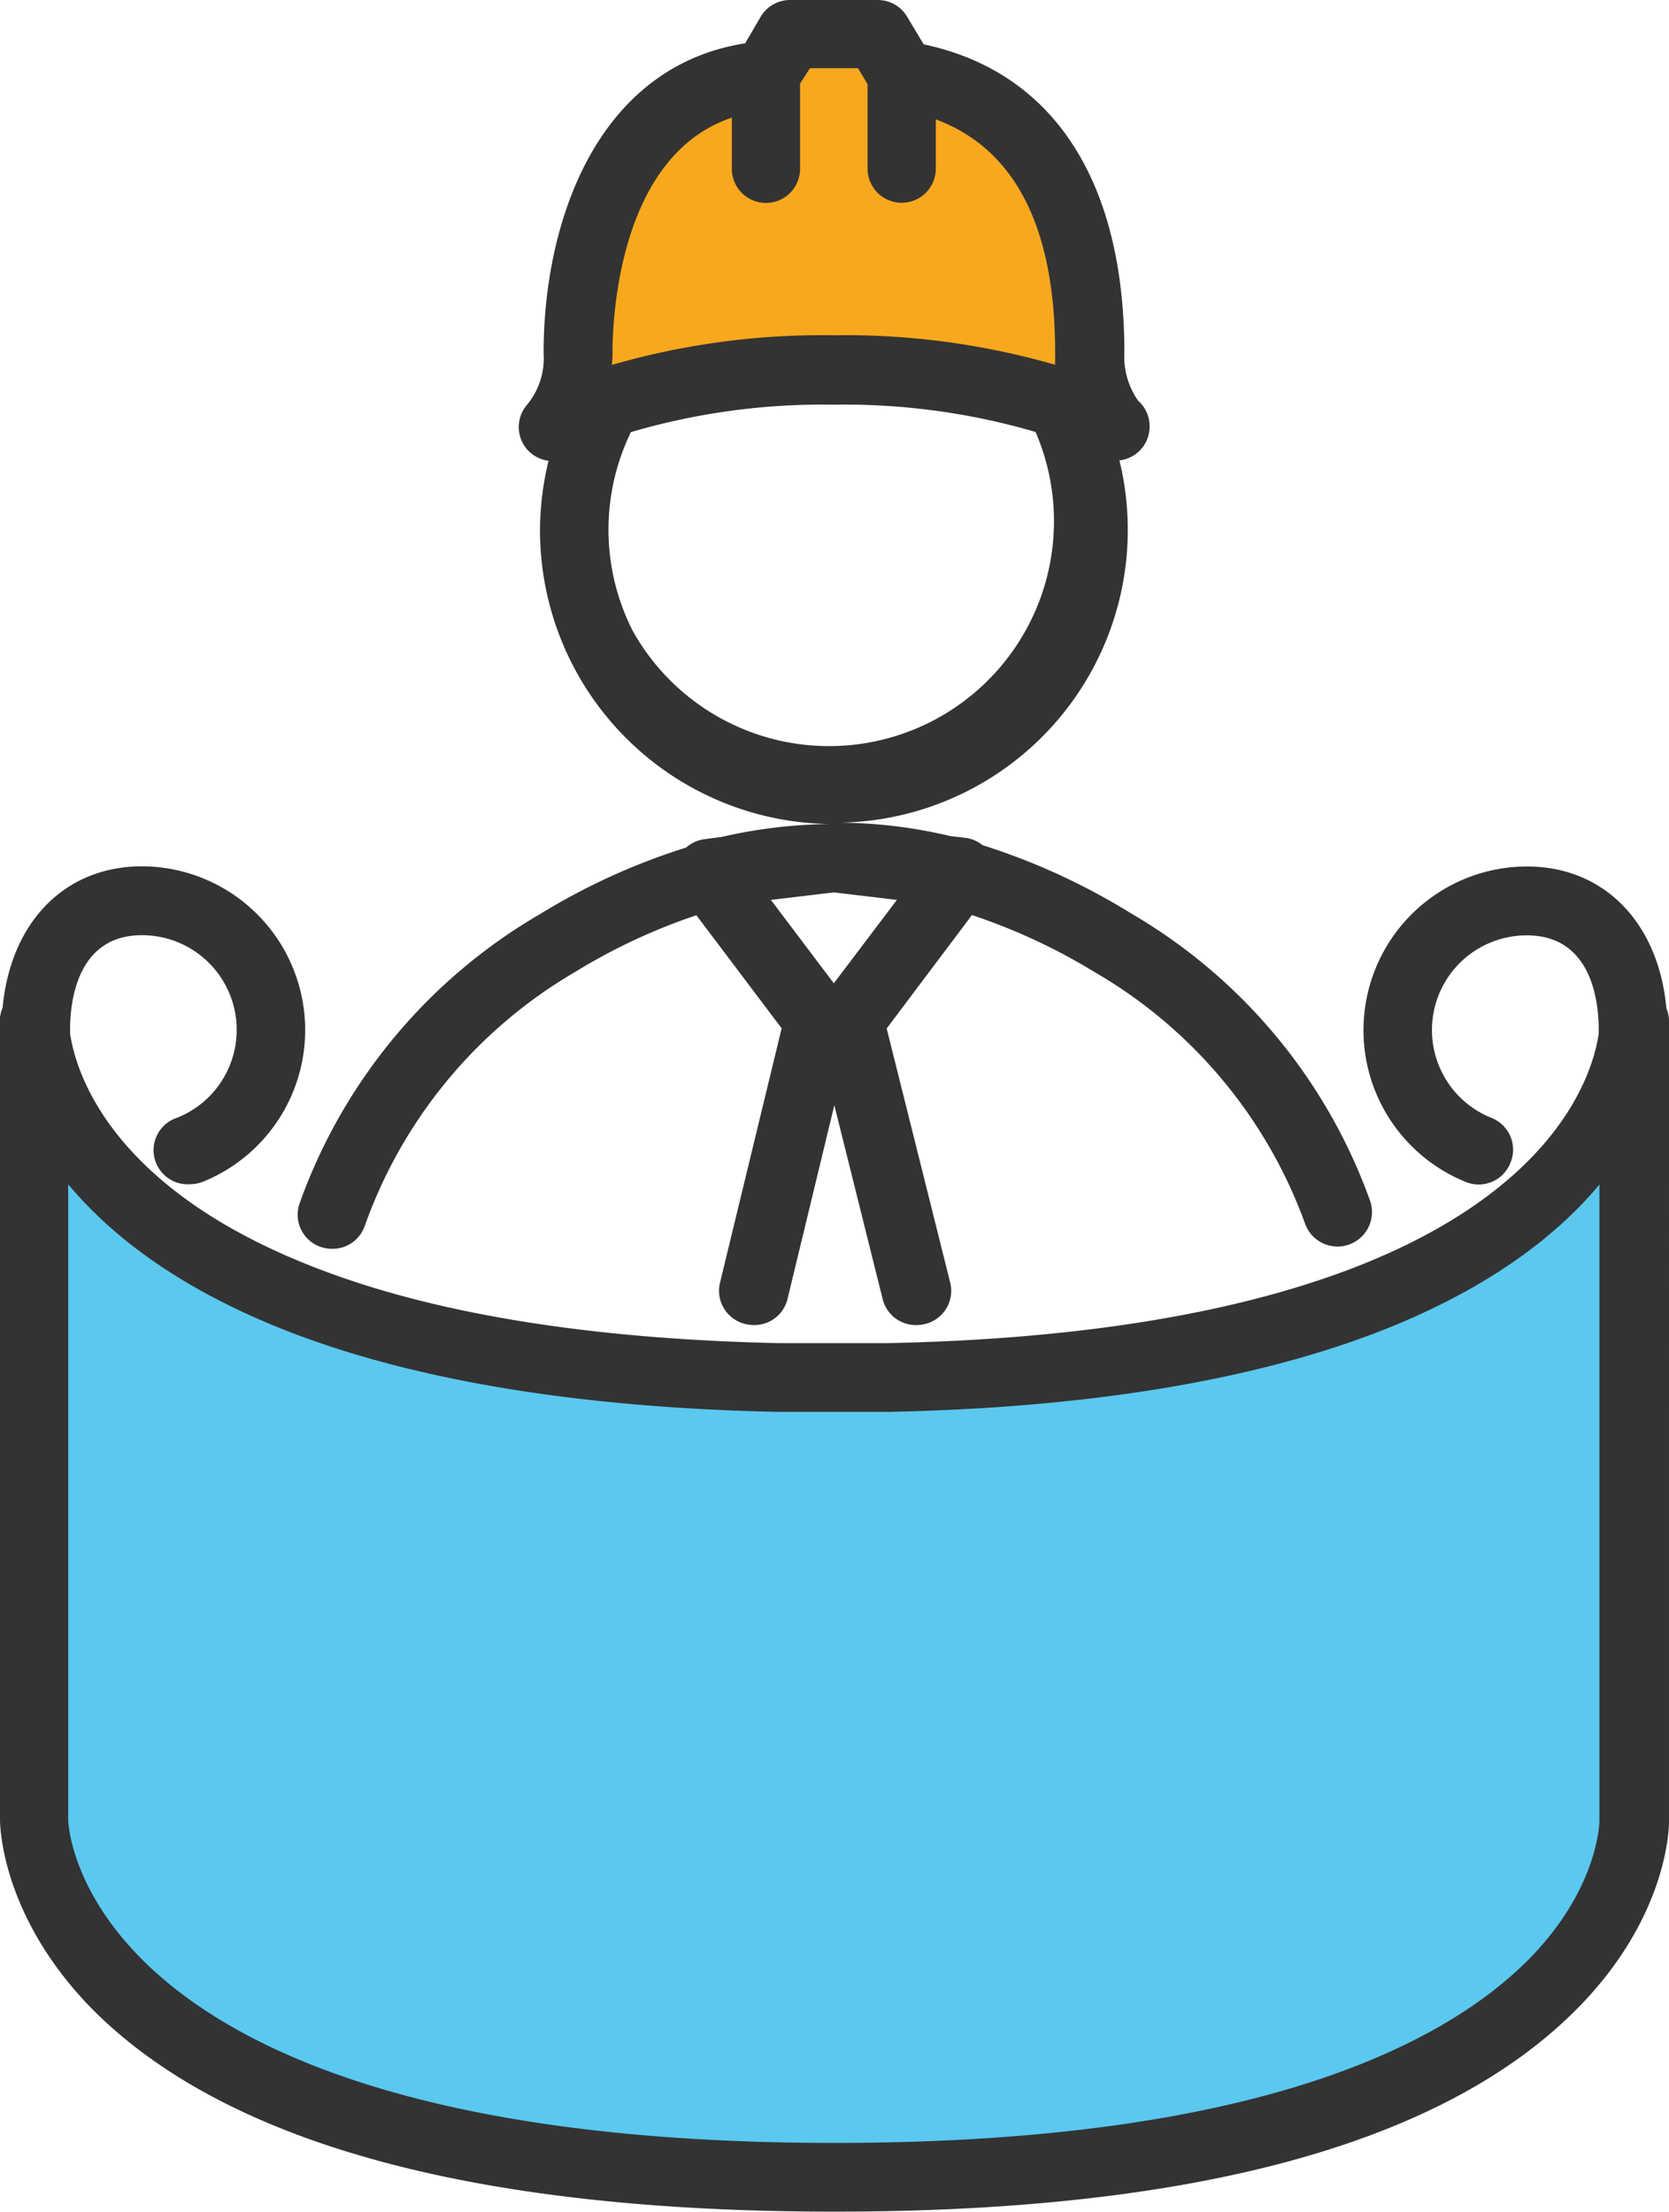
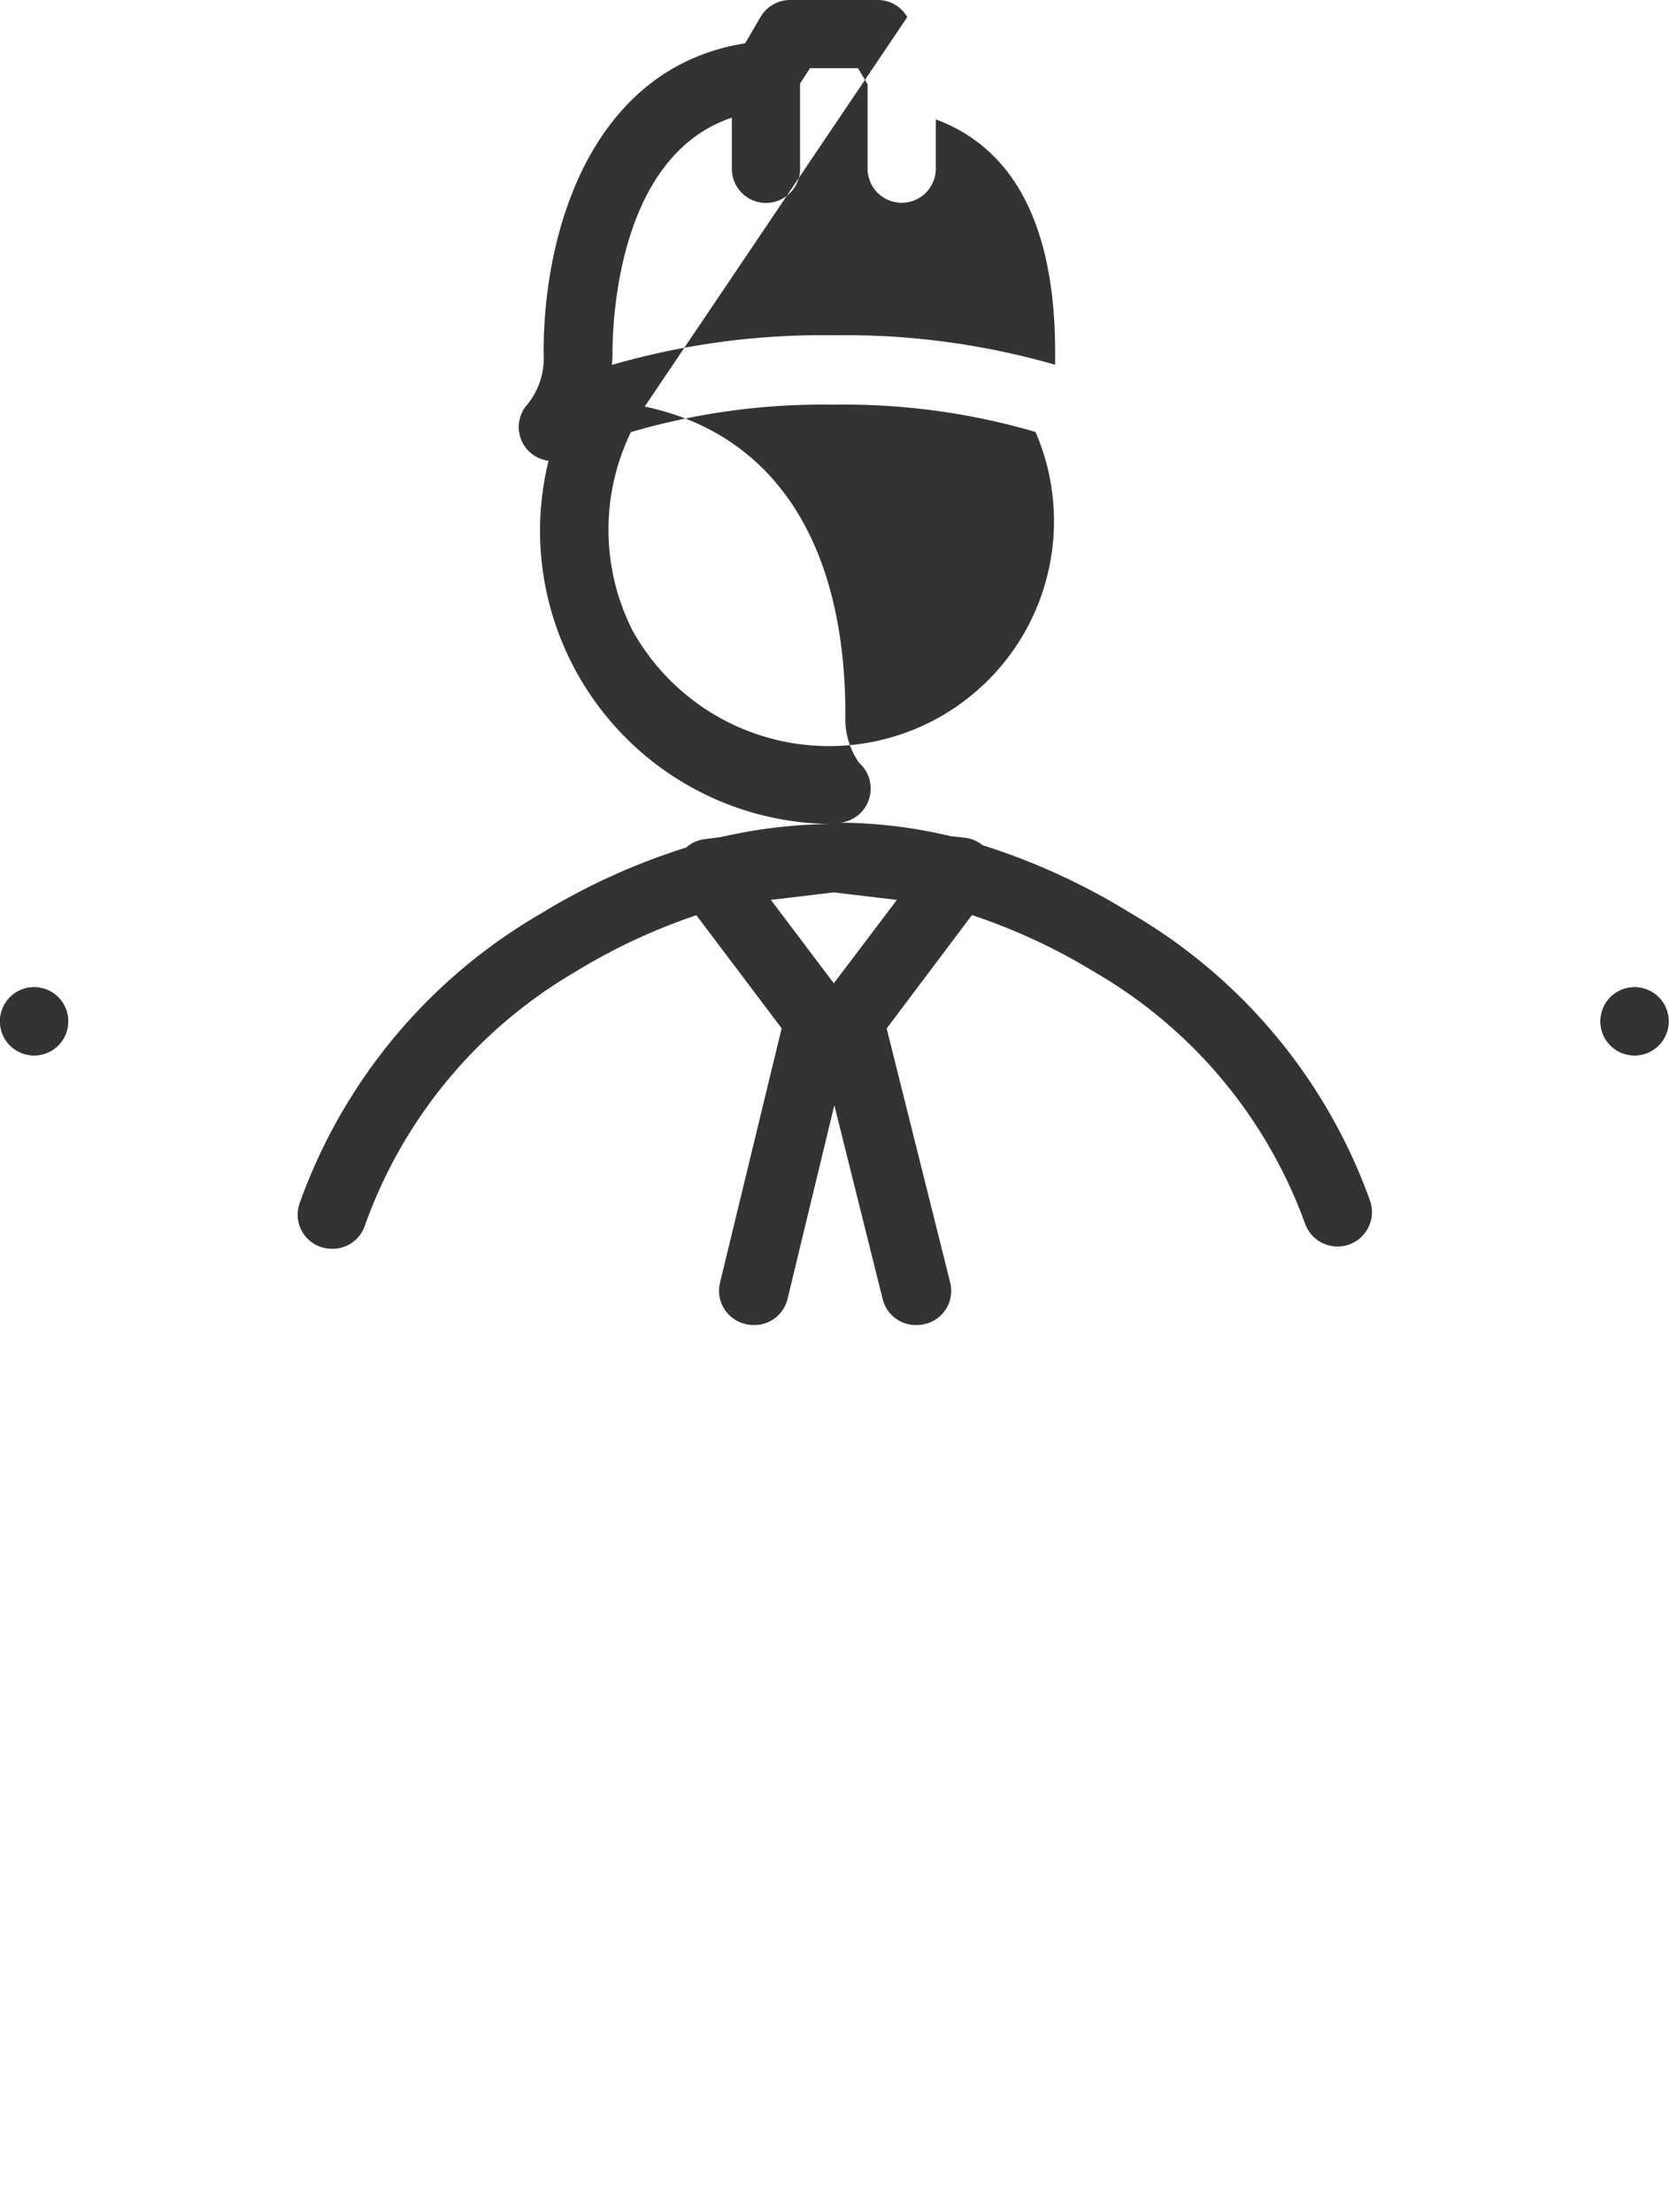
<svg xmlns="http://www.w3.org/2000/svg" viewBox="0 0 97.88 129.7">
  <defs>
    <style>.cls-1{fill:#5bc8ef;}.cls-2{fill:#f7a81e;}.cls-3{fill:#333;}</style>
  </defs>
  <title>Asset 17</title>
  <g id="Layer_2" data-name="Layer 2">
    <g id="Ñëîé_1" data-name="Ñëîé 1">
-       <path class="cls-1" d="M94.54,64.22C82.84,78.82,63.8,80.63,54.05,80.83v-.57H43v.55C33,80.52,14.71,78.4,3.34,64.22c-1.37,9-2.5,38.87-1.87,43S5,126.34,48.94,128.09v-.91h0v.91c43.9-1.75,46.85-16.75,47.48-20.87S95.92,73.22,94.54,64.22Z" />
-       <path class="cls-2" d="M52.34,3.37c1,.9,2.53,1,3.8,1.61A12.14,12.14,0,0,1,59,7a11.7,11.7,0,0,1,2.39,2.53,12,12,0,0,1,1.41,5.07,39.76,39.76,0,0,1,.41,9.8A17.05,17.05,0,0,0,55.78,22a50.43,50.43,0,0,0-7.87,0c-4.79.24-9.67.51-14.18,2.13.56-5.56,1.21-11.35,4.28-16a7.49,7.49,0,0,1,2.74-2.71c1.59-.82,3.65-.77,4.93-2A6.73,6.73,0,0,1,47,2.09a3.35,3.35,0,0,1,2-.22,4.83,4.83,0,0,1,2.54.74C51.81,2.83,52.05,3.13,52.34,3.37Z" />
-       <path class="cls-3" d="M80.33,70.36a32,32,0,0,0-14-16.8,38.66,38.66,0,0,0-8.71-4,2,2,0,0,0-1-.43l-.88-.1a28.82,28.82,0,0,0-6.45-.79A17.17,17.17,0,0,0,65.65,27a2,2,0,0,0,1.77-2,2,2,0,0,0-.68-1.51,4.48,4.48,0,0,1-.8-2.8c0-10.09-4.17-16.48-11.77-18.09L53.21,1a2,2,0,0,0-1.74-1H46.34A2,2,0,0,0,44.6,1l-.9,1.54C35,3.91,31.88,13,31.88,20.7a4.3,4.3,0,0,1-.94,3,2,2,0,0,0-.08,2.59,2,2,0,0,0,1.31.73,17.36,17.36,0,0,0-.5,4.06,17.22,17.22,0,0,0,17,17.24h0a29.69,29.69,0,0,0-6.36.76l-1,.13a2,2,0,0,0-1.07.49,38.13,38.13,0,0,0-8.55,3.89,32.1,32.1,0,0,0-14.1,16.92,2,2,0,0,0,1.19,2.6,2.16,2.16,0,0,0,.71.12,2,2,0,0,0,1.89-1.31A28.14,28.14,0,0,1,33.72,57a34.57,34.57,0,0,1,7.12-3.33l5,6.63-3.61,14.9a2,2,0,0,0,1.49,2.44,2,2,0,0,0,.47.06,2,2,0,0,0,2-1.55l2.74-11.34,2.83,11.35a2,2,0,0,0,2,1.54,2.05,2.05,0,0,0,.49-.06,2,2,0,0,0,1.47-2.45L52,60.31l5-6.65A34.91,34.91,0,0,1,64.19,57,28.13,28.13,0,0,1,76.55,71.79a2,2,0,0,0,3.78-1.43ZM35.92,20.7c0-2.06.39-11.59,7-13.8v3a2,2,0,0,0,4,0v-5L47.5,4h2.82l.56.94V9.89a2,2,0,0,0,4,0V7c4.63,1.72,7,6.3,7,13.67,0,.25,0,.49,0,.72a44.49,44.49,0,0,0-13-1.73,44.33,44.33,0,0,0-13,1.74C35.91,21.19,35.92,21,35.92,20.7ZM37.11,37A13.09,13.09,0,0,1,37,25.34a39.88,39.88,0,0,1,11.88-1.61,39.92,39.92,0,0,1,11.85,1.6A13.19,13.19,0,0,1,37.11,37ZM48.9,57.66l-3.69-4.89,3.69-.44,3.7.44Z" />
+       <path class="cls-3" d="M80.33,70.36a32,32,0,0,0-14-16.8,38.66,38.66,0,0,0-8.71-4,2,2,0,0,0-1-.43l-.88-.1a28.82,28.82,0,0,0-6.45-.79a2,2,0,0,0,1.77-2,2,2,0,0,0-.68-1.51,4.48,4.48,0,0,1-.8-2.8c0-10.09-4.17-16.48-11.77-18.09L53.21,1a2,2,0,0,0-1.74-1H46.34A2,2,0,0,0,44.6,1l-.9,1.54C35,3.91,31.88,13,31.88,20.7a4.3,4.3,0,0,1-.94,3,2,2,0,0,0-.08,2.59,2,2,0,0,0,1.31.73,17.36,17.36,0,0,0-.5,4.06,17.22,17.22,0,0,0,17,17.24h0a29.69,29.69,0,0,0-6.36.76l-1,.13a2,2,0,0,0-1.07.49,38.13,38.13,0,0,0-8.55,3.89,32.1,32.1,0,0,0-14.1,16.92,2,2,0,0,0,1.19,2.6,2.16,2.16,0,0,0,.71.12,2,2,0,0,0,1.89-1.31A28.14,28.14,0,0,1,33.72,57a34.57,34.57,0,0,1,7.12-3.33l5,6.63-3.61,14.9a2,2,0,0,0,1.49,2.44,2,2,0,0,0,.47.06,2,2,0,0,0,2-1.55l2.74-11.34,2.83,11.35a2,2,0,0,0,2,1.54,2.05,2.05,0,0,0,.49-.06,2,2,0,0,0,1.47-2.45L52,60.31l5-6.65A34.91,34.91,0,0,1,64.19,57,28.13,28.13,0,0,1,76.55,71.79a2,2,0,0,0,3.78-1.43ZM35.92,20.7c0-2.06.39-11.59,7-13.8v3a2,2,0,0,0,4,0v-5L47.5,4h2.82l.56.94V9.89a2,2,0,0,0,4,0V7c4.63,1.72,7,6.3,7,13.67,0,.25,0,.49,0,.72a44.49,44.49,0,0,0-13-1.73,44.33,44.33,0,0,0-13,1.74C35.91,21.19,35.92,21,35.92,20.7ZM37.11,37A13.09,13.09,0,0,1,37,25.34a39.88,39.88,0,0,1,11.88-1.61,39.92,39.92,0,0,1,11.85,1.6A13.19,13.19,0,0,1,37.11,37ZM48.9,57.66l-3.69-4.89,3.69-.44,3.7.44Z" />
      <path class="cls-3" d="M95.86,61.89a2,2,0,0,1-2-2h0a2,2,0,1,1,2,2Z" />
      <path class="cls-3" d="M2,61.89a2,2,0,0,1-2-2H0a2,2,0,1,1,2,2Z" />
      <path class="cls-3" d="M2,61.89a2,2,0,0,1-2-2H0a2,2,0,1,1,2,2Z" />
      <path class="cls-3" d="M95.86,61.89a2,2,0,0,1-2-2h0a2,2,0,1,1,2,2Z" />
-       <path class="cls-3" d="M97.88,59.84h0a1.82,1.82,0,0,0-.15-.69c-.45-5-3.62-8.34-8.18-8.34a9.6,9.6,0,0,0-3.61,18.49,2,2,0,0,0,2.64-1.11,2,2,0,0,0-1.12-2.64,5.55,5.55,0,0,1,2.09-10.7c3.8,0,4.21,3.88,4.21,5.55a1.49,1.49,0,0,0,0,.21c-.33,2.24-2.34,9.12-14.5,13.78-7,2.67-16.11,4.14-27.15,4.37-2.09,0-4.36,0-6.47,0-11-.24-20.11-1.71-27-4.37C6.46,69.73,4.44,62.85,4.11,60.61c0-.07,0-.14,0-.22,0-1.67.41-5.55,4.21-5.55a5.55,5.55,0,0,1,2.08,10.7,2,2,0,0,0,.76,3.9,2.06,2.06,0,0,0,.76-.15A9.6,9.6,0,0,0,8.34,50.8C3.78,50.8.61,54.09.15,59.12a1.91,1.91,0,0,0-.15.76v46.81c0,.22,0,5.53,5.29,11,7.83,8,22.52,12,43.66,12s35.81-4,43.64-12c5.34-5.45,5.3-10.76,5.29-10.94V59.88h0v0h0Zm-8.17,55c-4.85,4.93-15.84,10.82-40.76,10.82C4.6,125.66,4,106.94,4,106.73V69.45c2.51,3,6.56,6.19,13.13,8.71,7.37,2.82,16.93,4.38,28.4,4.63,2.16,0,4.51,0,6.65,0,11.5-.24,21.08-1.8,28.5-4.63,6.56-2.52,10.62-5.7,13.12-8.7v37.31S93.8,110.66,89.71,114.84Z" />
    </g>
  </g>
</svg>